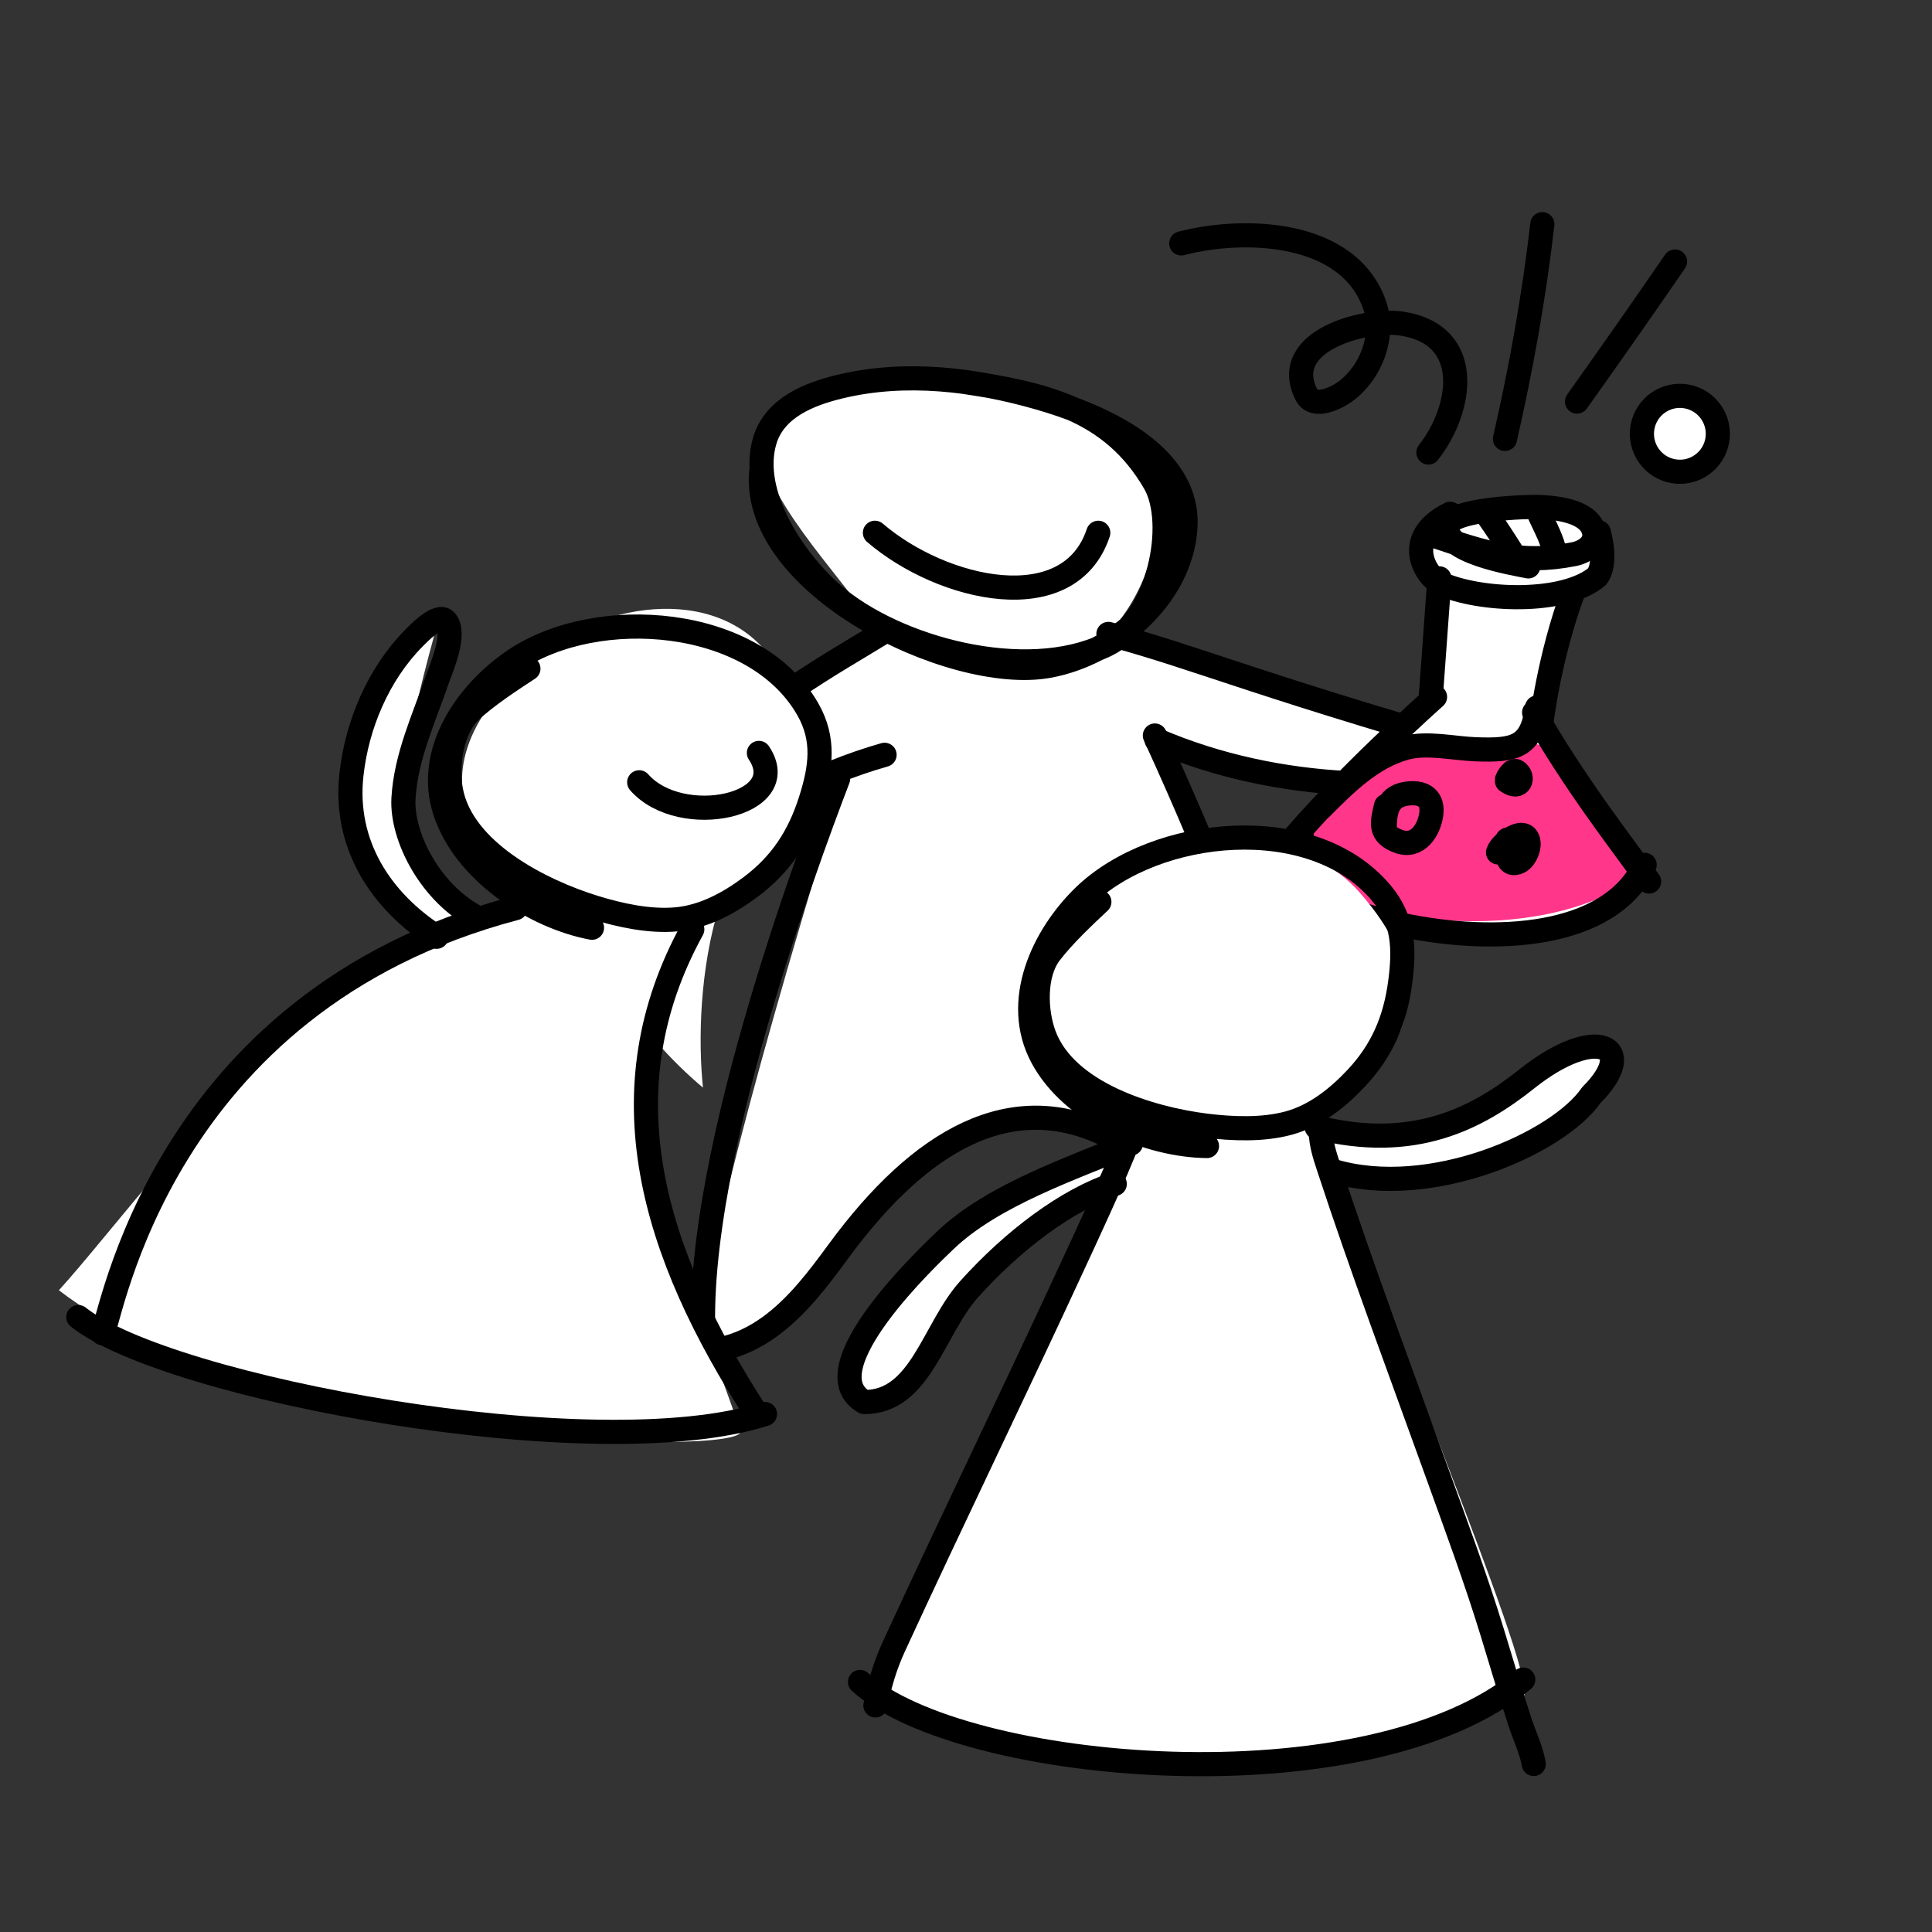
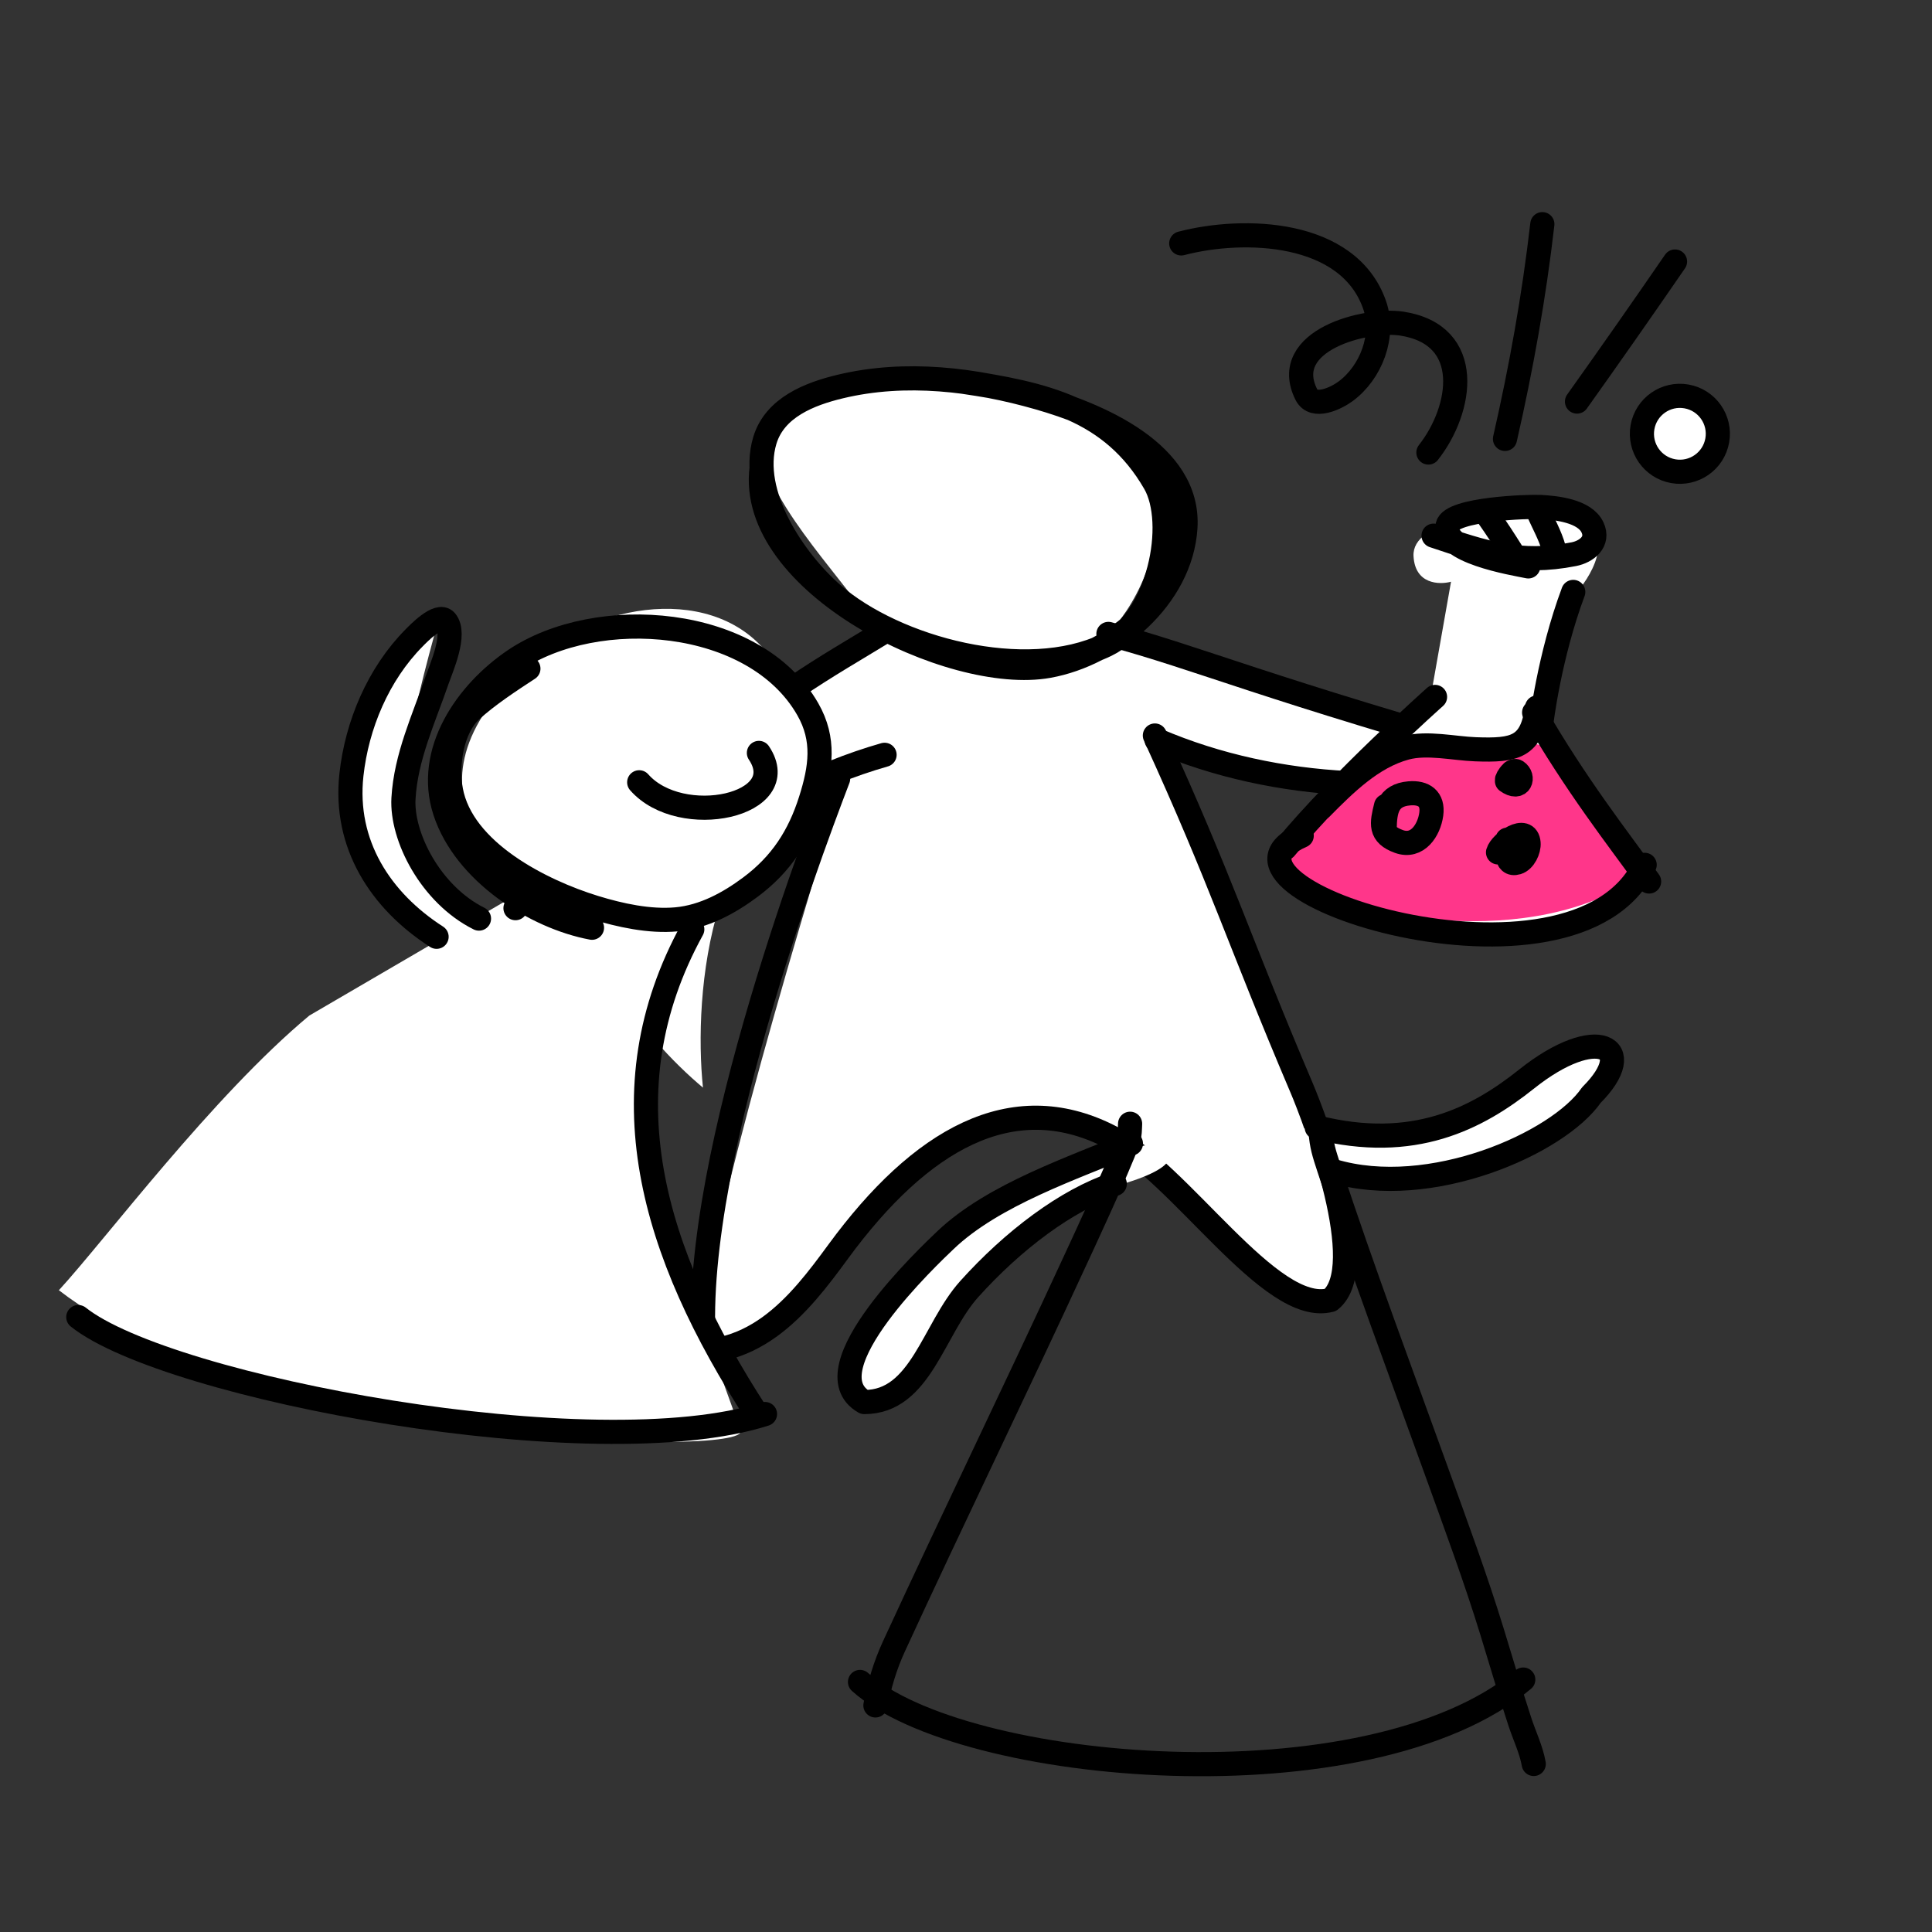
<svg xmlns="http://www.w3.org/2000/svg" width="80" height="80" viewBox="0 0 80 80" fill="none">
  <rect x="0" y="0" width="80" height="80" fill="#333333" stroke="none" />
  <g clip-path="url(#clip0_1495_70503)">
    <path d="M29.108 55.828C28.468 53.91 32.839 39.04 35.104 31.845C29.347 33.124 28.708 41.172 29.108 45.036C26.709 43.037 22.472 38.081 24.71 34.243C26.949 30.406 33.637 27.581 36.702 26.649C34.17 22.518 24.71 14.657 40.299 16.256C50.874 17.341 48.027 24.384 45.496 26.649C46.961 26.515 48.633 26.855 54.197 28.806C58.757 30.405 63.593 30.852 62.653 31.845C62.653 31.845 55.147 32.522 52.905 31.845C49.617 30.852 48.05 30.852 48.05 30.852C52.28 40.398 55.643 50.377 55.643 50.377C55.643 50.377 57.27 59.814 46.748 47.449C44.386 44.672 38.167 47.567 36.702 49.433C34.437 52.364 29.747 57.747 29.108 55.828Z" fill="white" />
    <path d="M39.871 15.806C43.182 16.299 46.038 16.92 47.815 19.998C48.773 21.655 48.026 25.637 45.8 26.709C42.488 28.304 37.083 26.882 34.46 24.591C32.876 23.207 31.006 20.444 31.67 18.237C32.08 16.875 33.518 16.311 34.792 16.006C37.499 15.356 40.363 15.71 43.003 16.466C45.397 17.152 49.284 18.73 49.085 21.855C48.901 24.752 46.09 27.091 43.418 27.574C39.383 28.303 30.924 24.146 31.537 19.379" stroke="black" stroke-linecap="round" stroke-linejoin="round" />
    <path d="M47.821 30.456C50.591 36.512 51.285 38.908 53.892 45.036C54.458 46.364 56.775 52.468 55.092 53.83C52.604 54.498 48.881 48.526 45.898 47.034C41.901 45.036 38.13 47.156 34.705 51.831C33.106 54.014 31.108 56.627 27.51 55.828" stroke="black" stroke-linecap="round" stroke-linejoin="round" />
    <path d="M34.705 32.245C33.383 35.704 27.994 50.11 29.317 57.027" stroke="black" stroke-linecap="round" stroke-linejoin="round" />
    <path d="M36.554 26.191C32.215 28.855 24.839 32.514 23.365 44.306" stroke="black" stroke-linecap="round" stroke-linejoin="round" />
    <path d="M45.897 26.249C49.734 27.279 52.2 28.454 63.475 31.625C58.778 32.917 52.905 32.799 47.895 30.646" stroke="black" stroke-linecap="round" stroke-linejoin="round" />
-     <path d="M45.477 22.061C44.278 25.659 39.027 24.46 36.229 22.061" stroke="black" stroke-linecap="round" stroke-linejoin="round" />
    <path d="M23.734 44.674C25.024 37.12 31.032 32.854 36.628 31.255" stroke="black" stroke-linecap="round" stroke-linejoin="round" />
    <path d="M2.438 53.426C4.384 51.305 8.794 45.397 12.809 42.052L21.899 36.747C21.899 36.747 15.573 32.937 22.045 27.327C25.021 24.748 30.082 24.189 32.128 27.554C36.334 34.475 29.204 37.644 29.204 37.644C24.517 44.393 26.358 47.187 30.671 59.239C31.074 60.366 10.751 59.839 2.438 53.426Z" fill="white" />
    <path d="M15.151 35.696C15.419 36.231 17.493 38.372 18.497 39.375L19.5 40.044L21.173 38.706C20.392 38.26 18.63 37.101 17.827 36.03C16.824 34.692 16.824 33.019 16.824 31.681C16.824 30.611 17.716 27.221 18.162 25.66C17.716 25.548 16.489 26.061 15.151 29.005C13.479 32.685 14.817 35.026 15.151 35.696Z" fill="white" />
    <path d="M19.834 38.037C17.827 37.034 16.617 34.638 16.707 33.061C16.805 31.34 17.549 29.761 18.101 28.155C18.275 27.649 18.908 26.25 18.459 25.716C18.157 25.357 17.297 26.262 17.139 26.422C15.664 27.917 14.777 30.015 14.551 32.09C14.239 34.96 15.759 37.299 18.078 38.79" stroke="black" stroke-linecap="round" stroke-linejoin="round" />
-     <path d="M21.537 36.955C21.494 37.152 21.445 37.432 21.345 37.605C6.588 41.491 4.579 54.728 4.247 55.207" stroke="black" stroke-linecap="round" stroke-linejoin="round" />
+     <path d="M21.537 36.955C21.494 37.152 21.445 37.432 21.345 37.605" stroke="black" stroke-linecap="round" stroke-linejoin="round" />
    <path d="M3.242 54.538C6.926 57.476 24.66 60.798 31.677 58.552" stroke="black" stroke-linecap="round" stroke-linejoin="round" />
    <path d="M28.666 38.481C24.986 45.171 26.993 51.862 31.342 58.552" stroke="black" stroke-linecap="round" stroke-linejoin="round" />
    <path d="M21.88 27.686C21.137 28.17 20.175 28.802 19.498 29.425C18.696 30.165 18.48 31.687 18.672 32.727C19.138 35.257 22.413 36.898 24.616 37.576C25.671 37.901 26.899 38.17 28.01 38.068C29.143 37.964 30.186 37.397 31.082 36.727C32.345 35.784 33.095 34.629 33.569 33.129C33.991 31.796 34.166 30.622 33.45 29.369C31.243 25.503 24.718 25.034 21.304 27.339C19.338 28.667 17.612 31.123 18.428 33.605C19.257 36.125 22.16 37.976 24.513 38.416" stroke="black" stroke-linecap="round" stroke-linejoin="round" />
    <path d="M26.468 32.393C28.196 34.358 32.88 33.354 31.425 31.177" stroke="black" stroke-linecap="round" stroke-linejoin="round" />
    <path d="M59.147 18.738C60.553 16.95 61.048 13.871 58.052 13.401C56.576 13.17 52.967 14.084 54.091 16.334C54.399 16.951 55.34 16.481 55.713 16.207C56.774 15.426 57.363 13.896 56.918 12.623C55.834 9.524 51.503 9.402 48.913 10.079" stroke="black" stroke-linecap="round" />
    <path d="M62.318 18.174C62.993 15.213 63.517 12.297 63.865 9.282" stroke="black" stroke-linecap="round" />
    <path d="M65.3 16.628C66.67 14.705 68.022 12.773 69.359 10.829" stroke="black" stroke-linecap="round" />
    <path d="M53.24 35.221L59.202 29.079L60.084 24.088C59.591 24.22 58.59 24.193 58.531 23.025C58.457 21.566 61.717 21.114 64.643 21.387C66.984 21.605 66.147 23.45 65.436 24.345L64.095 29.987C64.664 30.927 65.891 33.141 66.25 34.482C66.699 36.158 69.801 35.115 67.069 37.538C64.337 39.961 55.17 38.085 53.768 37.192C52.647 36.478 52.949 35.58 53.24 35.221Z" fill="white" />
    <path d="M58.192 30.829C56.042 31.088 53.923 34.615 52.583 35.925C56.589 38.571 64.323 39.119 68.061 36.11C66.889 33.184 64.253 30.579 63.367 30.817C61.213 31.394 60.341 30.57 58.192 30.829Z" fill="#FF368A" />
    <path d="M59.361 22.181C61.465 22.882 62.915 23.393 65.171 22.947C65.688 22.845 66.223 22.441 65.942 21.839C65.62 21.149 64.434 21.028 63.794 20.993C63.293 20.965 60.102 21.074 59.942 21.76C59.691 22.843 62.62 23.317 63.284 23.453" stroke="black" stroke-linecap="round" />
-     <path d="M59.603 23.949L59.249 28.822" stroke="black" stroke-linecap="round" />
    <path d="M59.422 28.858C59.422 28.858 55.498 32.349 53.217 35.119" stroke="black" stroke-linecap="round" />
    <path d="M53.901 34.607C48.974 36.748 65.222 41.92 68.102 35.811" stroke="black" stroke-linecap="round" />
    <path d="M63.822 29.954C63.822 29.954 64.144 27.195 65.145 24.51" stroke="black" stroke-linecap="round" />
    <path d="M63.525 29.504C65.236 32.473 66.986 34.714 68.286 36.501" stroke="black" stroke-linecap="round" />
    <path d="M54.704 33.455C55.696 32.459 56.805 31.344 58.212 30.966C59.101 30.728 60.194 30.992 61.1 31.026C62.732 31.086 63.425 30.943 63.645 29.295" stroke="black" stroke-linecap="round" />
-     <path d="M60.047 21.274C57.995 22.288 59.067 23.899 59.661 24.166C61.273 24.893 64.761 25.034 66.136 23.872C66.353 23.582 66.447 22.952 66.203 22.041" stroke="black" stroke-linecap="round" />
    <path d="M61.622 21.381C61.965 21.867 62.283 22.357 62.599 22.86" stroke="black" stroke-linecap="round" />
    <path d="M63.667 21.123C63.89 21.65 64.196 22.17 64.344 22.724" stroke="black" stroke-linecap="round" />
    <path d="M57.393 33.368C57.211 34.105 57.114 34.552 57.929 34.845C58.694 35.119 59.174 34.376 59.265 33.718C59.354 33.07 58.955 32.801 58.358 32.851C57.449 32.928 57.347 33.556 57.335 34.335" stroke="black" stroke-linecap="round" />
    <path d="M62.417 34.769C62.405 35.066 62.282 35.879 62.824 35.717C63.111 35.631 63.318 35.2 63.295 34.91C63.231 34.13 62.147 34.888 62.03 35.296" stroke="black" stroke-linecap="round" />
    <path d="M62.401 32.343C62.961 32.751 63.133 32.16 62.799 31.943C62.547 31.779 62.152 32.776 62.618 31.968" stroke="black" stroke-linecap="round" />
    <circle cx="69.56" cy="17.963" r="1.572" transform="rotate(-79.947 69.56 17.963)" fill="white" stroke="black" />
    <path d="M40.473 50.028C43.484 48.355 47.498 47.352 47.833 47.352C48.502 47.575 49.171 48.221 46.495 49.024C43.15 50.028 40.139 53.373 39.135 55.046C38.132 56.718 36.793 57.722 35.79 58.056C34.987 58.324 34.786 57.276 34.786 56.718C35.678 55.046 38.065 51.366 40.473 50.028Z" fill="white" />
    <path d="M54.523 48.355L53.854 46.683C54.858 47.017 58.203 47.017 59.541 46.683C60.612 46.415 63.333 44.787 64.559 44.006C65.451 43.672 67.169 43.27 66.901 44.341C66.566 45.679 62.887 47.352 61.214 48.355C59.876 49.158 56.196 48.69 54.523 48.355Z" fill="white" />
-     <path d="M63.11 70.215C62.632 71.312 45.615 75.152 36.315 70.279C40.139 62.405 43.454 53.986 47.115 46.264C47.115 46.264 40.223 43.611 45.623 36.963C48.106 33.906 53.706 34.003 56.305 36.963C61.649 43.047 54.465 45.879 54.465 45.879C56.486 52.473 63.589 69.118 63.11 70.215Z" fill="white" />
    <path d="M46.795 46.532C46.786 46.734 46.786 47.019 46.719 47.206C46.276 48.434 44.768 51.658 44.523 52.188C42.056 57.535 39.478 62.829 37.014 68.177C36.649 68.969 36.415 69.767 36.249 70.618" stroke="black" stroke-linecap="round" stroke-linejoin="round" />
    <path d="M35.611 69.646C39.83 73.445 56.656 74.908 63.075 69.547" stroke="black" stroke-linecap="round" stroke-linejoin="round" />
    <path d="M54.684 46.873C54.725 47.43 54.823 47.742 55.022 48.348C56.416 52.593 57.99 56.78 59.504 60.983C60.294 63.174 61.108 65.367 61.791 67.595C62.169 68.83 62.532 70.067 62.934 71.294C63.125 71.879 63.401 72.436 63.509 73.042" stroke="black" stroke-linecap="round" stroke-linejoin="round" />
-     <path d="M45.522 37.345C44.874 37.95 44.037 38.74 43.479 39.471C42.817 40.339 42.869 41.875 43.238 42.866C44.136 45.277 47.647 46.325 49.934 46.61C51.03 46.746 52.286 46.797 53.362 46.504C54.46 46.205 55.388 45.465 56.154 44.651C57.235 43.502 57.773 42.235 57.979 40.675C58.163 39.289 58.131 38.102 57.209 36.993C54.364 33.569 47.857 34.24 44.895 37.103C43.19 38.752 41.916 41.47 43.151 43.773C44.404 46.111 47.585 47.43 49.978 47.454" stroke="black" stroke-linecap="round" stroke-linejoin="round" />
    <path d="M46.829 47.352C44.487 48.355 41.131 49.453 39.135 51.366C38.548 51.928 33.447 56.718 35.789 58.056C38.131 58.056 38.633 55.046 40.138 53.373C41.945 51.366 44.153 49.693 46.16 49.024" stroke="black" stroke-linecap="round" stroke-linejoin="round" />
    <path d="M55.191 48.485C59.206 49.693 64.527 47.339 65.896 45.344C67.904 43.337 66.107 42.374 63.22 44.675C61.159 46.318 58.537 47.686 54.523 46.682" stroke="black" stroke-linecap="round" stroke-linejoin="round" />
  </g>
  <defs>
    <clipPath id="clip0_1495_70503">
      <rect width="80" height="80" fill="white" />
    </clipPath>
  </defs>
</svg>